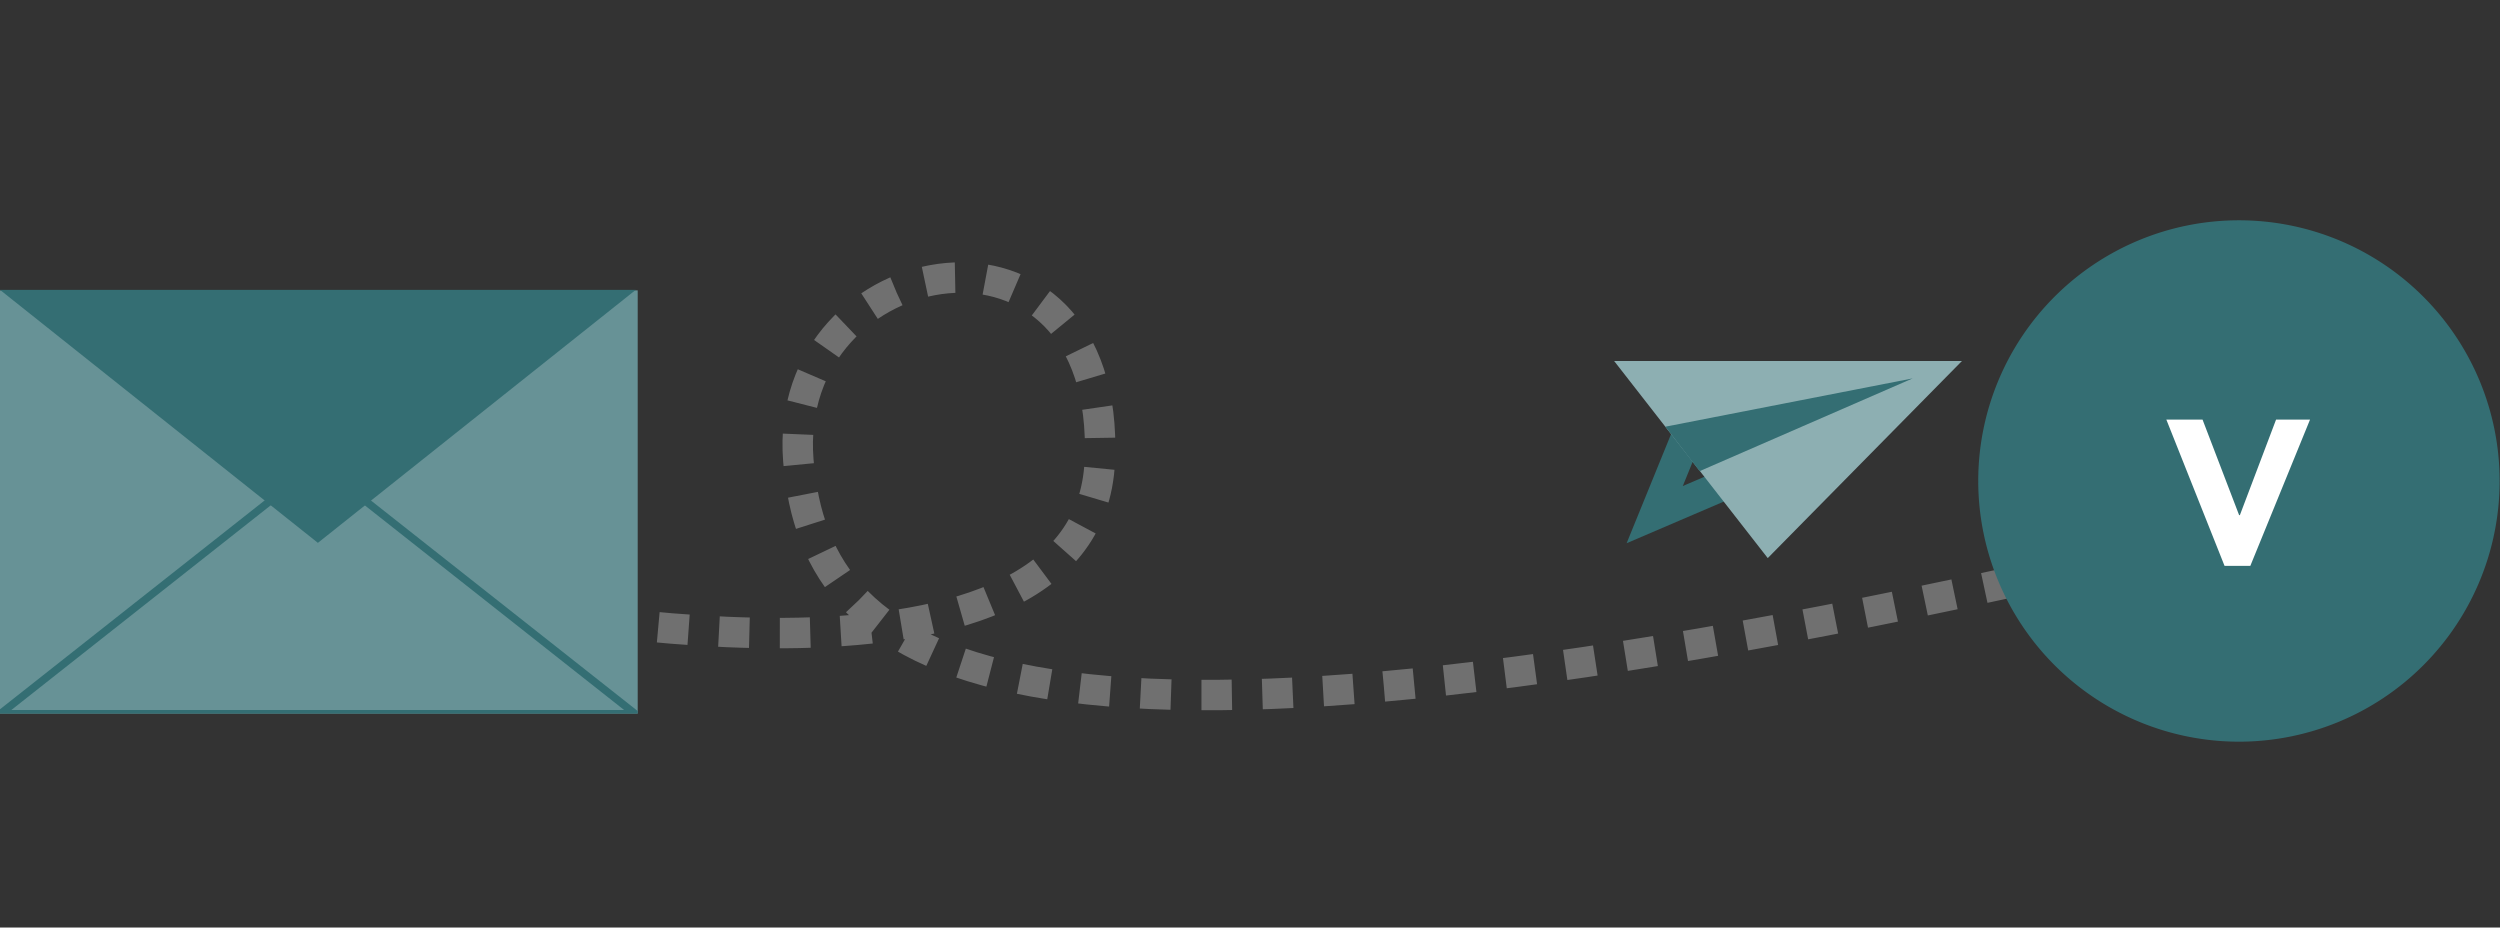
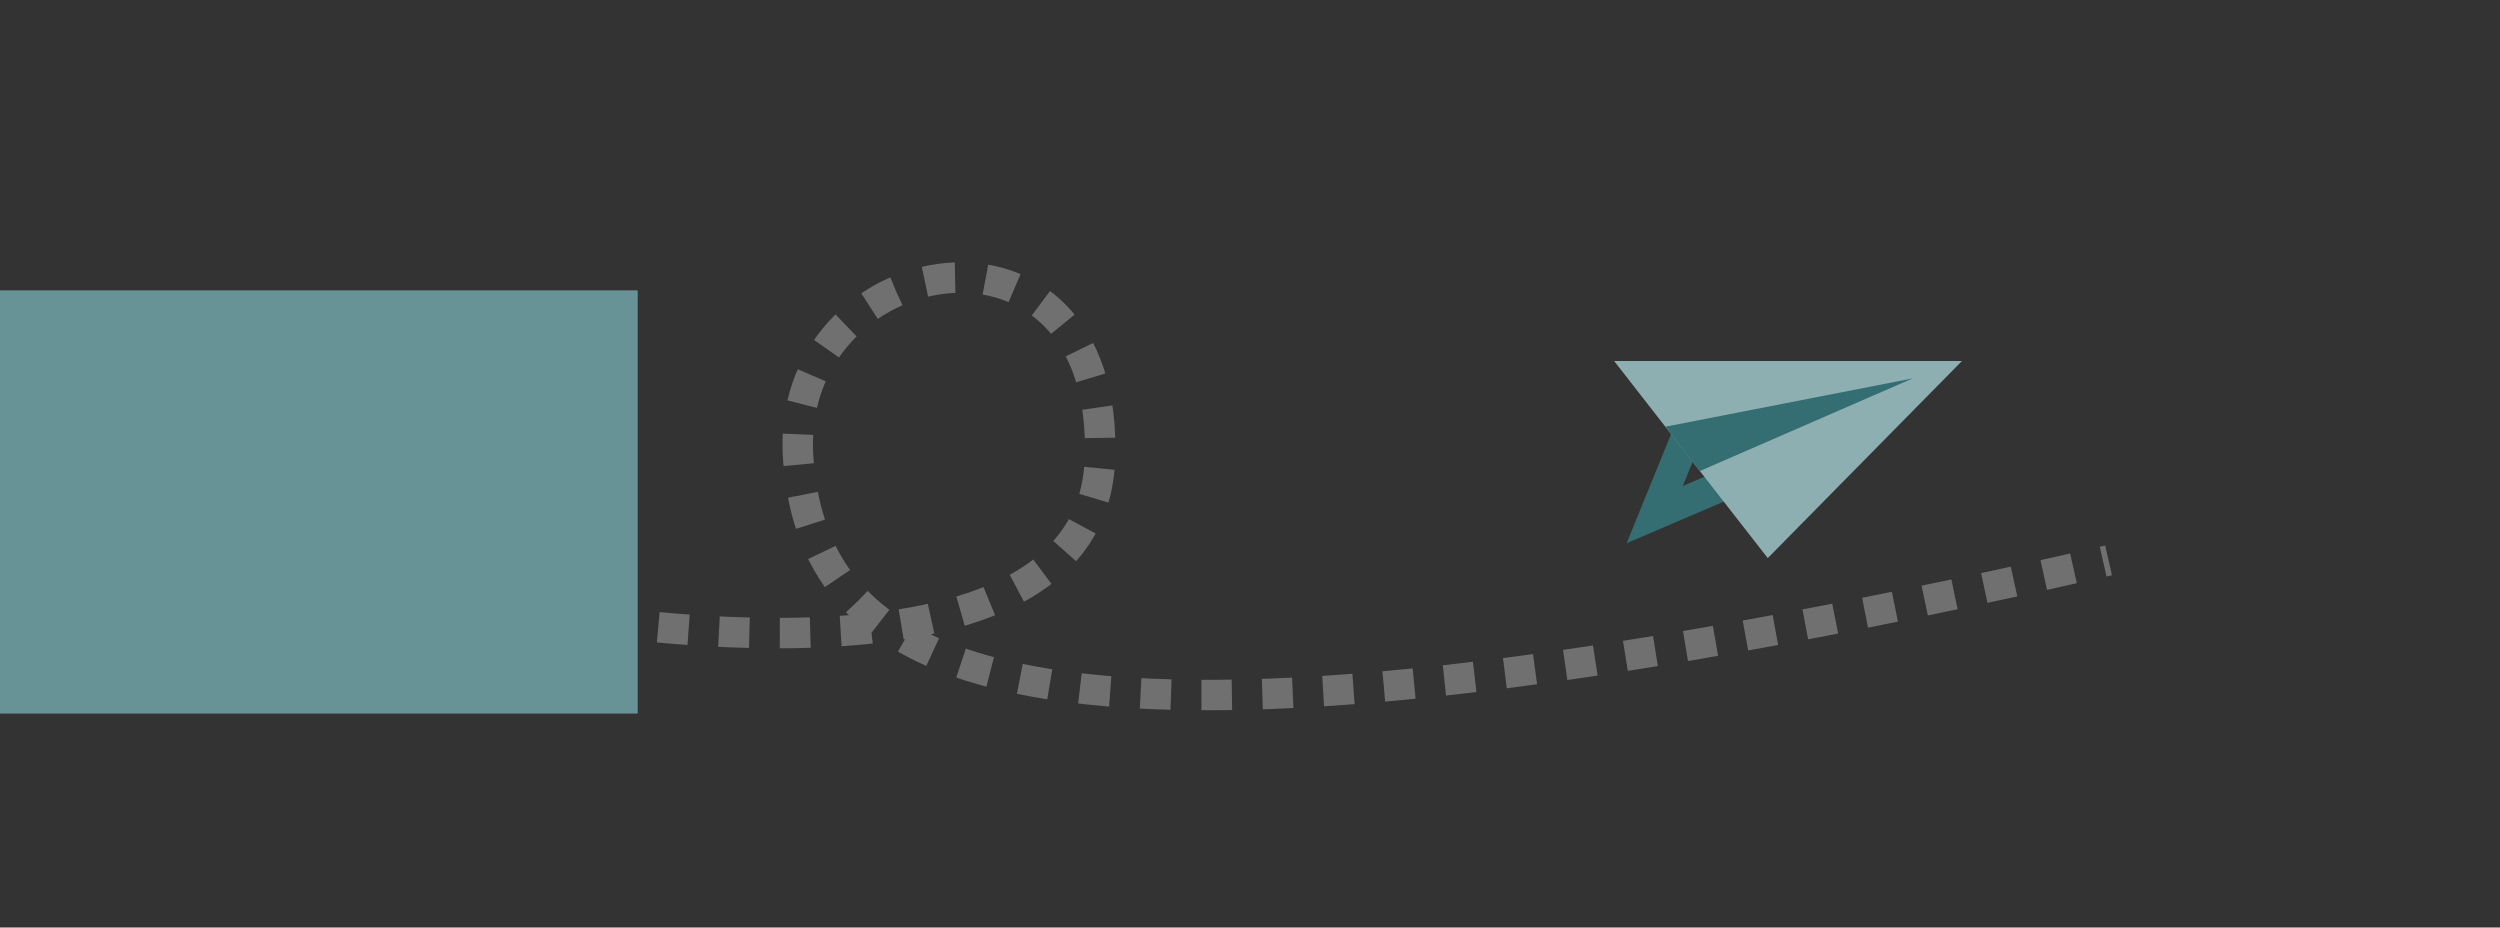
<svg xmlns="http://www.w3.org/2000/svg" width="328.5" height="121.882" viewBox="0 0 328.5 121.882">
  <rect x="0" y="0" width="328.5" height="121.882" fill="#333333" stroke="none" />
  <defs>
    <clipPath id="clip-path">
      <rect id="Rechteck_1197" data-name="Rechteck 1197" width="83.794" height="55.609" transform="translate(0 0)" fill="#679296" />
    </clipPath>
  </defs>
  <g id="Gruppe_2098" data-name="Gruppe 2098" transform="translate(-705 -282)">
-     <path id="Pfad_1028" data-name="Pfad 1028" d="M0,0H328.5V121.882H0Z" transform="translate(705 282)" fill="none" />
    <g id="Gruppe_2067" data-name="Gruppe 2067" transform="translate(917.096 329.435)">
      <path id="Pfad_947" data-name="Pfad 947" d="M5002.69,17759.5l-4.19,10.285,10.664-4.57Z" transform="translate(-4993.168 -17749.598)" fill="none" stroke="#346e73" stroke-width="4" />
      <path id="Pfad_945" data-name="Pfad 945" d="M4994.5,17745.5l20.187,25.9,25.519-25.9Z" transform="translate(-4994.5 -17745.5)" fill="#8dafb2" />
      <path id="Pfad_946" data-name="Pfad 946" d="M5003.333,17754.848l32.5-6.348-27.994,12.189Z" transform="translate(-4996.604 -17746.215)" fill="#346e73" />
    </g>
    <path id="Pfad_949" data-name="Pfad 949" d="M4219.667,17770.895s80.24,17.375,81.763-18.426-41.9-28.187-39.612,0,28.947,45.848,172.159,13.09" transform="translate(-3451.912 -17409.922)" fill="none" stroke="#707070" stroke-width="4" stroke-dasharray="4 4" />
    <g id="Gruppe_2080" data-name="Gruppe 2080" transform="translate(964.941 310.947)">
      <g id="Gruppe_2078" data-name="Gruppe 2078" transform="translate(0)">
-         <path id="Pfad_10" data-name="Pfad 10" d="M35.779,68.51A34.255,34.255,0,1,0,1.5,34.279,34.282,34.282,0,0,0,35.779,68.51" transform="translate(-1.5)" fill="#346e73" />
-       </g>
+         </g>
      <g id="Gruppe_2079" data-name="Gruppe 2079" transform="translate(24.716 26.188)">
-         <path id="Pfad_11" data-name="Pfad 11" d="M51.9,53.4h4.757l4.806,12.554h.1L66.318,53.4h4.463L62.934,72.624H59.55Z" transform="translate(-51.9 -53.4)" fill="#fff" />
-       </g>
+         </g>
    </g>
    <g id="Gruppe_2097" data-name="Gruppe 2097" transform="translate(705 320.088)">
      <rect id="Rechteck_1196" data-name="Rechteck 1196" width="83.794" height="55.609" transform="translate(0 0.064)" fill="#679296" />
-       <path id="Polygon_4" data-name="Polygon 4" d="M41.77,0,83.54,33.243H0Z" transform="translate(83.54 33.243) rotate(180)" fill="#346e73" />
+       <path id="Polygon_4" data-name="Polygon 4" d="M41.77,0,83.54,33.243Z" transform="translate(83.54 33.243) rotate(180)" fill="#346e73" />
      <g id="Gruppe_maskieren_98" data-name="Gruppe maskieren 98" transform="translate(0 0.064)" clip-path="url(#clip-path)">
        <g id="Polygon_1" data-name="Polygon 1" transform="translate(-1.392 22.098)" fill="none">
-           <path d="M43.143,0,86.285,34.046H0Z" stroke="none" />
-           <path d="M 43.143 1.274 L 2.881 33.046 L 83.404 33.046 L 43.143 1.274 M 43.143 -3.814697265625e-06 L 86.285 34.046 L 0 34.046 L 43.143 -3.814697265625e-06 Z" stroke="none" fill="#346e73" />
-         </g>
+           </g>
      </g>
    </g>
  </g>
</svg>